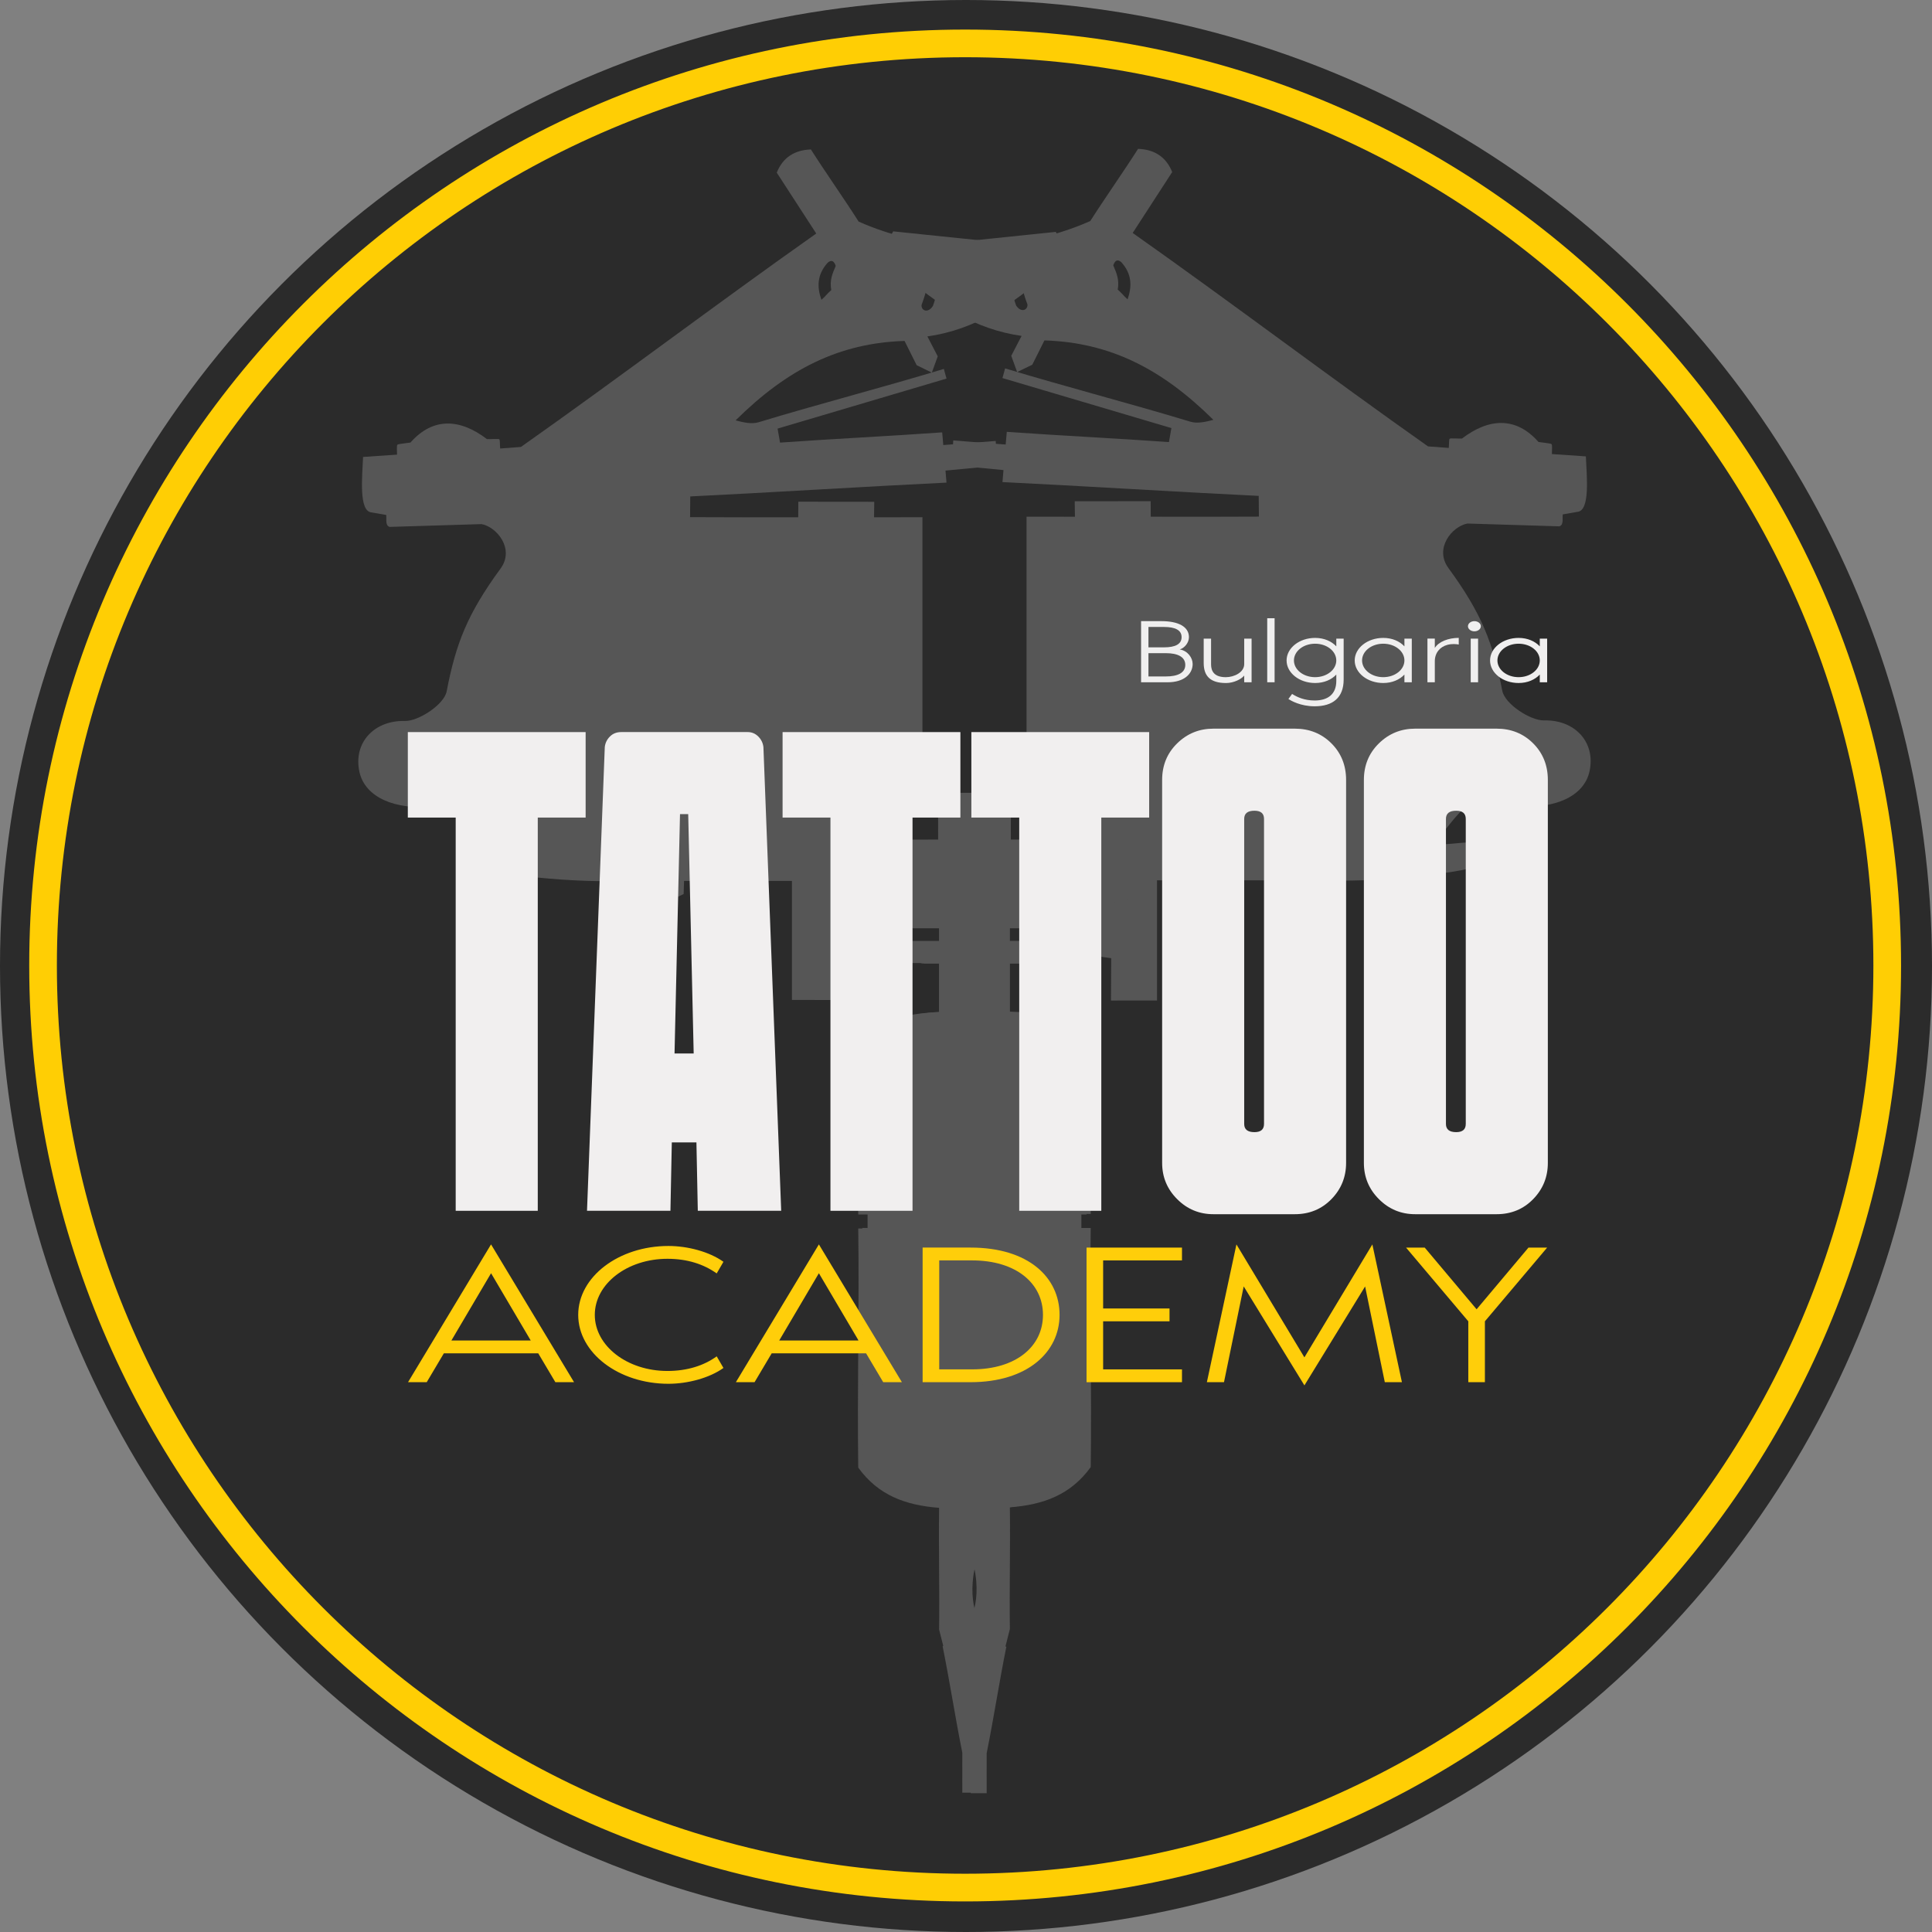
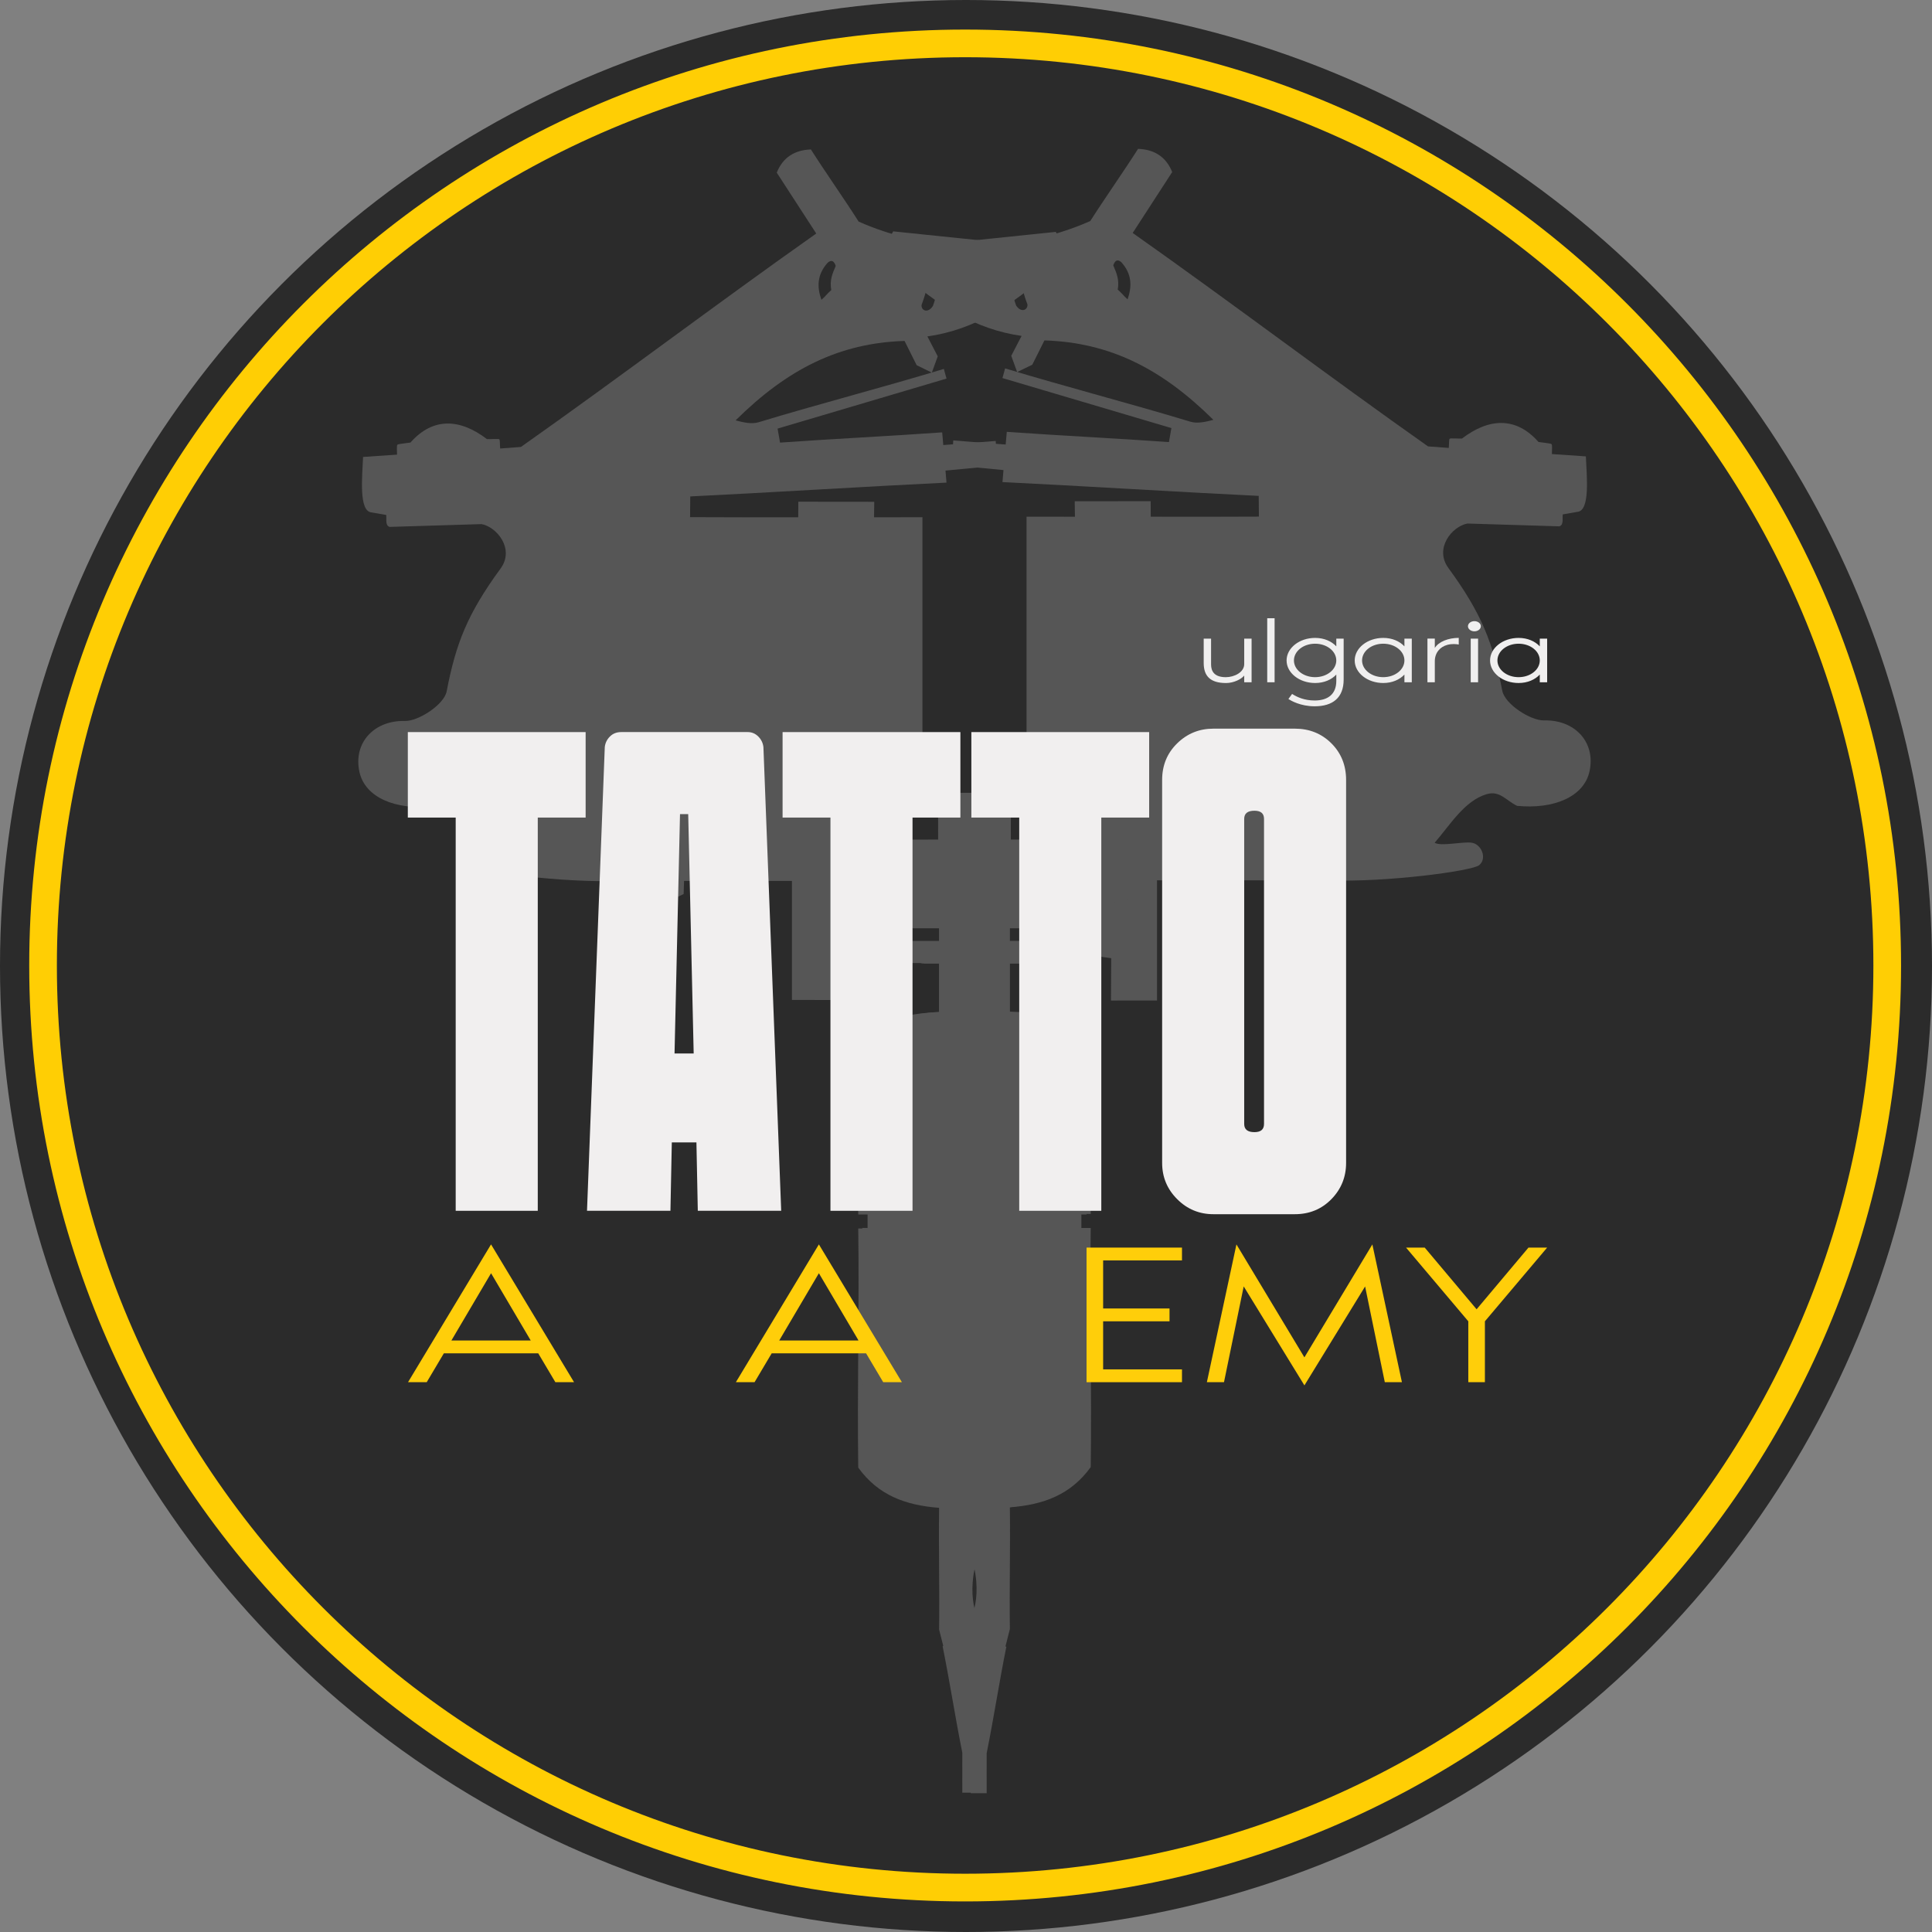
<svg xmlns="http://www.w3.org/2000/svg" id="Layer_1" data-name="Layer 1" viewBox="0 0 999 999">
  <rect x="0" y="0" width="999" height="999" fill="#808080" stroke="none" />
  <defs>
    <style>
      .cls-1 {
        fill: #f0efef;
      }

      .cls-1, .cls-2, .cls-3, .cls-4, .cls-5, .cls-6 {
        stroke-width: 0px;
      }

      .cls-2 {
        fill: #ffce04;
      }

      .cls-2, .cls-3 {
        fill-rule: evenodd;
      }

      .cls-3 {
        fill: #565656;
      }

      .cls-4 {
        fill: #2b2b2b;
      }

      .cls-5 {
        fill: #f1efef;
      }

      .cls-6 {
        fill: #ffce0a;
      }
    </style>
  </defs>
  <circle class="cls-4" cx="499.5" cy="499.5" r="499.5" />
  <path class="cls-3" d="M488.47,125.86c-8.67.28-28.13-3.94-44.48-11.28-7.03-11.09-17.67-26.22-24.7-37.31-8.34.31-14.42,4.02-17.65,11.99,6.81,10.5,13.62,21,20.43,31.49-51.5,36.32-101.21,74.04-152.71,110.36l-10.73.8h0c-.17-1.7-.04-4.58-.49-4.8-.63-.31-4.76.05-6.34-.05-13.98-10.68-27.97-11.39-39.56,1.77-2.68.4-5.85.66-6.65,1.05-.65.32-.24,3.24-.29,5.2l-17.56,1.2c-.43,10.15-2.33,28.16,4.4,28.68l7.56,1.32c.28,2.06-.64,5.52,1.81,6.17l47.5-1.45c7.99,1.51,17.21,12.9,9.83,22.98-17.27,23.59-23.12,38.86-27.88,63.5-1.32,6.86-14.64,15.51-21.62,15.32-15.79-.42-26.77,11.2-23.49,26.3,2.9,13.36,18.75,19.72,37.45,17.88,5.67-2.7,8.91-8.07,15.75-6.04,11.57,3.43,18.95,16.05,26.9,25.13-3.54,1.91-13.47-.54-18.8-.08-5.35.46-8.52,8.12-4.27,11.64,3.74,3.1,48.44,8.99,77.53,7.86v6.58c10.69,6.26,21.73,6.19,33.09.2l.22-6.79c20,0,41.89,0,61.9,0v6.55c11.34,6.23,22.34,6.29,33.01.09v-6.66s23.27,5.22,23.27,5.22v19.32s13.66,0,13.66,0v6.78h-13.69c.05,3.85-1.22,11.27,6.29,11.48h7.38s0,25.12,0,25.12c-25.82.59-38.42,9.7-41.76,22.55v21.71s4.84,0,4.84,0v7.24h-4.84s0,22.94,0,22.94h4.84s0,7.24,0,7.24h-4.84s-.01,22.92-.01,22.92h4.84s0,7.27,0,7.27l-4.83-.02c.57,40.29-.57,83.35,0,123.64,10.31,14.27,24.35,19.46,41.81,20.8-.28,20.86.27,42.07,0,62.93,5.39,21.56,10.99,42.38,16.38,63.94v20.7s8.22,0,8.22,0c-.04-7.73.03-12.99,0-20.72,3.69-18.3,6.48-36.7,10.17-55-12.2-5.32-18.59-17.01-17.41-33.2.91-12.48,5.72-22.35,17.28-29.79,0-2.98,0-5.91,0-8.89,19.16-2.52,34.05-9,41.63-20.7-.61-41.67.61-82.04,0-123.71h-4.84s-.02-7.24-.02-7.24h4.87c-.14-7.93.13-14.99,0-22.93-1.7,0-3.15,0-4.86,0v-7.24h4.85s.01-22.94.01-22.94c-1.84,0-3.02,0-4.86,0v-7.24h4.85s0-21.88,0-21.88c-4.69-15.45-20.42-21.24-41.46-22.38v-25.11s39.99-.01,39.99-.01v-4.87c4.54.57,9.67,1.5,14.2,2.06l-.12,21.91,23.81-.02v-92.32c-7.37,0-16.35.02-23.72.02v23.43s-14.18,1.81-14.18,1.81v-15.78s-39.97-.1-39.97-.1v-24.17s-35.34-.02-35.34-.02l.02,24.19h-30.24s0-24.2,0-24.2h-5.33s-.09-11.51-.09-11.51h30.1s0-5.97,0-5.97h-5.26c.85-1.13,1.85-2.7,2.71-3.83,0-40.29,0-81.16,0-121.45l-25.02.02.1-8-39.26-.04-.05,8.03c-10.17.07-45.41.03-55.92-.05,0-3.55.09-7.16.09-10.71,35.89-1.7,96.61-5.44,132.5-7.14l-.52-6.22c8.94-.85,17.88-1.7,26.81-2.55-.28-4.26-.57-8.51-.85-12.77-9.08.71-18.02,1.41-27.1,2.12l-.57-6.56c-28.09,1.99-55.75,3.3-83.84,5.29-.43-2.41-.85-4.82-1.28-7.24,28.23-8.37,59.13-17.49,87.36-25.86l-1.38-5c-30.79,9.36-64.98,18.2-95.76,27.56-3.78,1.14-8.09.04-11.92-.96,26.73-26.46,53.54-40.01,87.36-41.07,1.7,3.55,4.58,9.01,6.28,12.56l7.83,3.81,3.05-8.4c-1.99-3.83-3.36-6.48-5.35-10.31,23.59-3.3,43.31-15.52,63.42-33.62,3.98-3.58,8.52-11.39,2.98-20.43M520.33,486.79h18.9s0-6.8,0-6.8h-18.9s0,6.8,0,6.8ZM482.38,158.23c-2.55,3.91-6.05,2.45-5.87-.51,3.25-8.85,4.93-15.14-.7-20.24-.66-4.04,1-5.39,4.41-3.89,6.1,6.49,5.6,15.09,2.17,24.64ZM424.73,155.04c1.66-1.34,3.45-3.7,5.11-5.04-.89-4.95.46-8.24,2.3-12.51-.9-2.71-2.29-3.31-4.21-1.6-5.54,6.19-5.49,12.62-3.19,19.15h0Z" />
  <path class="cls-3" d="M461.85,119.63c-5.54,9.04-1,16.85,2.98,20.43,20.11,18.1,39.82,30.33,63.42,33.62-1.99,3.83-3.36,6.48-5.35,10.31l3.05,8.4,7.83-3.81c1.7-3.55,4.58-9.01,6.28-12.56,33.82,1.06,60.63,14.61,87.36,41.07-3.83.99-8.14,2.09-11.92.96-30.79-9.36-64.98-18.2-95.77-27.56l-1.38,5c28.23,8.37,59.13,17.49,87.36,25.86-.43,2.41-.85,4.82-1.28,7.24-28.09-1.99-55.75-3.3-83.84-5.29l-.57,6.56c-9.08-.71-18.02-1.41-27.1-2.12-.28,4.26-.57,8.51-.85,12.77,8.94.85,17.88,1.7,26.81,2.55l-.52,6.22c35.89,1.7,96.61,5.44,132.5,7.14,0,3.55.09,7.16.09,10.71-10.51.08-45.75.12-55.92.05l-.05-8.03-39.26.04.1,8-25.02-.02v121.45c.85,1.14,1.85,2.71,2.71,3.84h-5.26s0,5.95,0,5.95h30.1s-.09,11.51-.09,11.51h-5.33s0,24.21,0,24.21h-30.24s.02-24.2.02-24.2l-35.34.02v24.17s-39.97.1-39.97.1v15.78s-14.17-1.81-14.17-1.81v-23.43c-7.38,0-16.35-.02-23.73-.02v92.32s23.81.02,23.81.02l-.12-21.91c4.54-.57,9.66-1.5,14.2-2.06v4.87h39.99s0,25.13,0,25.13c-21.04,1.14-36.76,6.94-41.46,22.38v21.88h4.85v7.24h-4.86v22.94s4.86,0,4.86,0v7.24c-1.7,0-3.15,0-4.86,0-.14,7.95.13,15,0,22.94h4.87s-.02,7.22-.02,7.22h-4.84c-.61,41.68.61,82.05,0,123.72,7.58,11.71,22.47,18.19,41.63,20.71,0,2.98,0,5.91,0,8.89,11.56,7.45,16.37,17.32,17.28,29.79,1.19,16.19-5.2,27.88-17.41,33.2,3.69,18.3,6.48,36.7,10.17,55-.04,7.73.03,12.99,0,20.72h8.22s0-20.7,0-20.7c5.39-21.56,10.99-42.38,16.38-63.94-.28-20.86.27-42.07,0-62.93,17.46-1.33,31.5-6.53,41.81-20.8.57-40.29-.56-83.35,0-123.65l-4.83.02v-7.27s4.83,0,4.83,0v-22.93s-4.85,0-4.85,0v-7.24s4.84,0,4.84,0v-22.94h-4.84v-7.24h4.84s0-21.71,0-21.71c-3.35-12.85-15.94-21.96-41.76-22.56v-25.11h7.38c7.51-.22,6.24-7.65,6.29-11.49h-13.69v-6.78s13.66,0,13.66,0v-19.32s23.28-5.22,23.28-5.22v6.66c10.66,6.2,21.67,6.13,33.01-.09v-6.55h61.89l.22,6.79c11.36,5.99,22.4,6.07,33.08-.2v-6.58c29.1,1.13,73.8-4.77,77.54-7.86,4.25-3.52,1.08-11.18-4.27-11.64-5.33-.46-15.26,2-18.8.08,7.95-9.08,15.33-21.7,26.9-25.13,6.84-2.03,10.07,3.35,15.75,6.04,18.7,1.84,34.55-4.52,37.45-17.88,3.28-15.11-7.7-26.72-23.49-26.3-6.98.19-20.3-8.46-21.62-15.32-4.76-24.64-10.61-39.91-27.88-63.5-7.38-10.09,1.84-21.48,9.83-22.98l47.5,1.45c2.45-.65,1.53-4.11,1.81-6.17l7.56-1.32c6.72-.51,4.83-18.52,4.4-28.68l-17.56-1.2c-.05-1.96.36-4.88-.29-5.2-.8-.39-3.96-.64-6.65-1.05-11.59-13.16-25.58-12.45-39.56-1.77-1.57.1-5.7-.26-6.34.05-.45.22-.32,3.11-.49,4.8h0s-10.73-.8-10.73-.8c-51.5-36.32-101.21-74.04-152.71-110.36,6.81-10.5,13.62-21,20.43-31.5-3.23-7.97-9.31-11.68-17.65-11.99-7.03,11.09-17.67,26.22-24.7,37.31-16.35,7.34-35.81,11.56-44.48,11.28M487.45,479.73h-18.9v6.8h18.9v-6.8ZM527.57,133.32c3.4-1.5,5.07-.14,4.41,3.89-5.63,5.1-3.95,11.39-.7,20.24.17,2.96-3.32,4.42-5.87.51-3.43-9.55-3.93-18.16,2.17-24.64ZM583.05,154.77c2.29-6.53,2.35-12.96-3.19-19.15-1.92-1.72-3.31-1.11-4.21,1.6,1.84,4.27,3.19,7.56,2.3,12.51,1.66,1.34,3.45,3.7,5.11,5.04h0Z" />
  <g>
    <path class="cls-5" d="M278.07,626.08h-42.44v-203.33h-24.75v-44.2h91.94v44.2h-24.75v203.33Z" />
    <path class="cls-5" d="M403.96,626.08h-43.14l-.71-35.36h-12.73l-.71,35.36h-43.14l9.19-239.76c.23-2.12,1.12-3.95,2.65-5.48,1.53-1.53,3.48-2.3,5.83-2.3h65.42c2.12,0,3.94.77,5.48,2.3,1.53,1.54,2.41,3.36,2.65,5.48l9.19,239.76ZM358.69,544.74l-2.83-123.77h-4.24l-2.83,123.77h9.9Z" />
    <path class="cls-5" d="M471.85,626.08h-42.44v-203.33h-24.75v-44.2h91.94v44.2h-24.75v203.33Z" />
    <path class="cls-5" d="M569.45,626.08h-42.43v-203.33h-24.75v-44.2h91.94v44.2h-24.75v203.33Z" />
    <path class="cls-5" d="M669.52,627.84h-42.08c-7.31,0-13.56-2.59-18.74-7.78-5.19-5.18-7.78-11.43-7.78-18.74v-198.03c0-7.54,2.59-13.85,7.78-18.92,5.18-5.07,11.43-7.6,18.74-7.6h42.08c7.54,0,13.85,2.54,18.92,7.6,5.07,5.07,7.6,11.38,7.6,18.92v198.03c0,7.31-2.54,13.56-7.6,18.74-5.07,5.19-11.38,7.78-18.92,7.78ZM648.65,585.41c3.3,0,4.95-1.41,4.95-4.24v-157.72c0-2.83-1.65-4.24-4.95-4.24-3.54,0-5.3,1.41-5.3,4.24v157.72c0,2.83,1.77,4.24,5.3,4.24Z" />
-     <path class="cls-5" d="M773.84,627.84h-42.08c-7.31,0-13.56-2.59-18.74-7.78-5.19-5.18-7.78-11.43-7.78-18.74v-198.03c0-7.54,2.59-13.85,7.78-18.92,5.18-5.07,11.43-7.6,18.74-7.6h42.08c7.54,0,13.85,2.54,18.92,7.6,5.07,5.07,7.6,11.38,7.6,18.92v198.03c0,7.31-2.54,13.56-7.6,18.74-5.07,5.19-11.38,7.78-18.92,7.78ZM752.97,585.41c3.3,0,4.95-1.41,4.95-4.24v-157.72c0-2.83-1.65-4.24-4.95-4.24-3.54,0-5.3,1.41-5.3,4.24v157.72c0,2.83,1.77,4.24,5.3,4.24Z" />
  </g>
  <path class="cls-2" d="M499.05,15.29c267.28,0,483.95,216.67,483.95,483.95s-216.67,483.95-483.95,483.95S15.11,766.51,15.11,499.23,231.78,15.29,499.05,15.29h0ZM499.05,29.59c259.38,0,469.64,210.27,469.64,469.64s-210.27,469.64-469.64,469.64S29.41,758.61,29.41,499.23,239.68,29.59,499.05,29.59h0Z" />
  <g>
    <path class="cls-6" d="M278.32,699.79h-48.82l-8.85,14.91h-9.66l42.92-71.25,42.92,71.25h-9.66l-8.85-14.91ZM274.44,693.16l-20.52-34.8-20.52,34.8h41.04Z" />
-     <path class="cls-6" d="M370.59,701.34l3.49,6.01c-7.38,5.28-18.64,8.18-28.43,8.18-25.75,0-46.67-15.95-46.67-35.63s20.92-35.63,46.67-35.63c9.79,0,21.06,2.9,28.43,8.18l-3.49,6.01c-6.71-4.76-15.15-7.56-25.48-7.56-20.79,0-37.55,12.95-37.55,29s16.76,29,37.55,29c10.33,0,18.91-2.8,25.48-7.56Z" />
    <path class="cls-6" d="M447.84,699.79h-48.82l-8.85,14.91h-9.66l42.92-71.25,42.92,71.25h-9.66l-8.85-14.91ZM443.95,693.16l-20.52-34.8-20.52,34.8h41.04Z" />
-     <path class="cls-6" d="M547.88,679.9c0,19.26-16.63,34.8-46,34.8h-24.81v-69.6h24.81c30.04,0,46,15.53,46,34.8ZM539.3,679.9c0-16.36-13.95-28.17-36.61-28.17h-17.03v56.34h17.03c22.66,0,36.61-11.81,36.61-28.17Z" />
    <path class="cls-6" d="M570.41,651.73v24.86h34.33v6.63h-34.33v24.86h40.77v6.63h-49.35v-69.6h49.35v6.63h-40.77Z" />
    <path class="cls-6" d="M643.09,665.2l-10.19,49.51h-8.85l15.29-71.25,35.14,58.41,35.14-58.41,15.29,71.25h-8.85l-10.19-49.51-31.38,51.16-31.38-51.16Z" />
    <path class="cls-6" d="M800,645.11l-32.19,38.11v31.48h-8.58v-31.48l-32.19-38.11h9.66l26.82,31.9,26.82-31.9h9.66Z" />
  </g>
  <g>
-     <path class="cls-1" d="M616.7,343.29c0,5.46-4.82,9.5-12.86,9.5h-13.81v-31.61h10.53c8.63,0,14.22,2.82,14.22,8.28,0,2.78-2.14,5.55-4.76,6.35,4.11.66,6.67,4.33,6.67,7.48ZM593.84,334.73h8.09c5.77,0,9.05-1.65,9.05-5.27s-3.27-5.27-9.05-5.27h-8.09v10.54ZM612.89,343.81c0-4.14-3.93-6.07-10-6.07h-9.05v12.04h9.05c6.07,0,10-1.88,10-5.97Z" />
    <path class="cls-1" d="M622.41,342.82v-12.6h3.81v13.36c0,3.62,1.79,6.58,7.62,6.58,4.4,0,9.52-2.54,9.52-6.77v-13.17h3.81v22.58h-3.81v-3.48c-1.49,1.88-5.42,3.86-9.4,3.86-8.21,0-11.55-3.67-11.55-10.35Z" />
    <path class="cls-1" d="M659.07,319.68v33.11h-3.81v-33.11h3.81Z" />
    <path class="cls-1" d="M694.78,330.22v21.16c0,9.41-5.65,13.83-15,13.83-7.38,0-12.32-2.96-13.57-3.76l1.91-2.63c2.56,1.65,6.37,3.39,11.67,3.39,6.67,0,11.19-3.1,11.19-10.16v-3.25c-2.44,2.63-6.31,4.37-10.95,4.37-8.15,0-14.76-5.22-14.76-11.66s6.61-11.66,14.76-11.66c4.64,0,8.51,1.74,10.95,4.37v-4h3.81ZM690.97,341.5c0-4.8-4.88-8.65-10.95-8.65s-10.95,3.86-10.95,8.65,4.88,8.65,10.95,8.65,10.95-3.86,10.95-8.65Z" />
    <path class="cls-1" d="M730.01,330.22v22.58h-3.81v-4c-2.44,2.63-6.31,4.37-10.95,4.37-8.15,0-14.76-5.22-14.76-11.66s6.61-11.66,14.76-11.66c4.64,0,8.51,1.74,10.95,4.37v-4h3.81ZM726.2,341.5c0-4.8-4.88-8.65-10.95-8.65s-10.95,3.86-10.95,8.65,4.88,8.65,10.95,8.65,10.95-3.86,10.95-8.65Z" />
    <path class="cls-1" d="M754.29,329.84v3.43c-1.25-.24-3.57-.47-5.95.19-3.69,1.03-6.43,4-6.43,8.51v10.82h-3.81v-22.58h3.81v4.84c1.96-3.25,7.02-5.22,12.38-5.22Z" />
    <path class="cls-1" d="M759.05,323.82c0-1.46,1.49-2.63,3.33-2.63s3.33,1.18,3.33,2.63-1.49,2.63-3.33,2.63-3.33-1.18-3.33-2.63ZM760.48,330.22h3.81v22.58h-3.81v-22.58Z" />
    <path class="cls-1" d="M800,330.22v22.58h-3.81v-4c-2.44,2.63-6.31,4.37-10.95,4.37-8.15,0-14.76-5.22-14.76-11.66s6.61-11.66,14.76-11.66c4.64,0,8.51,1.74,10.95,4.37v-4h3.81ZM796.19,341.5c0-4.8-4.88-8.65-10.95-8.65s-10.95,3.86-10.95,8.65,4.88,8.65,10.95,8.65,10.95-3.86,10.95-8.65Z" />
  </g>
</svg>